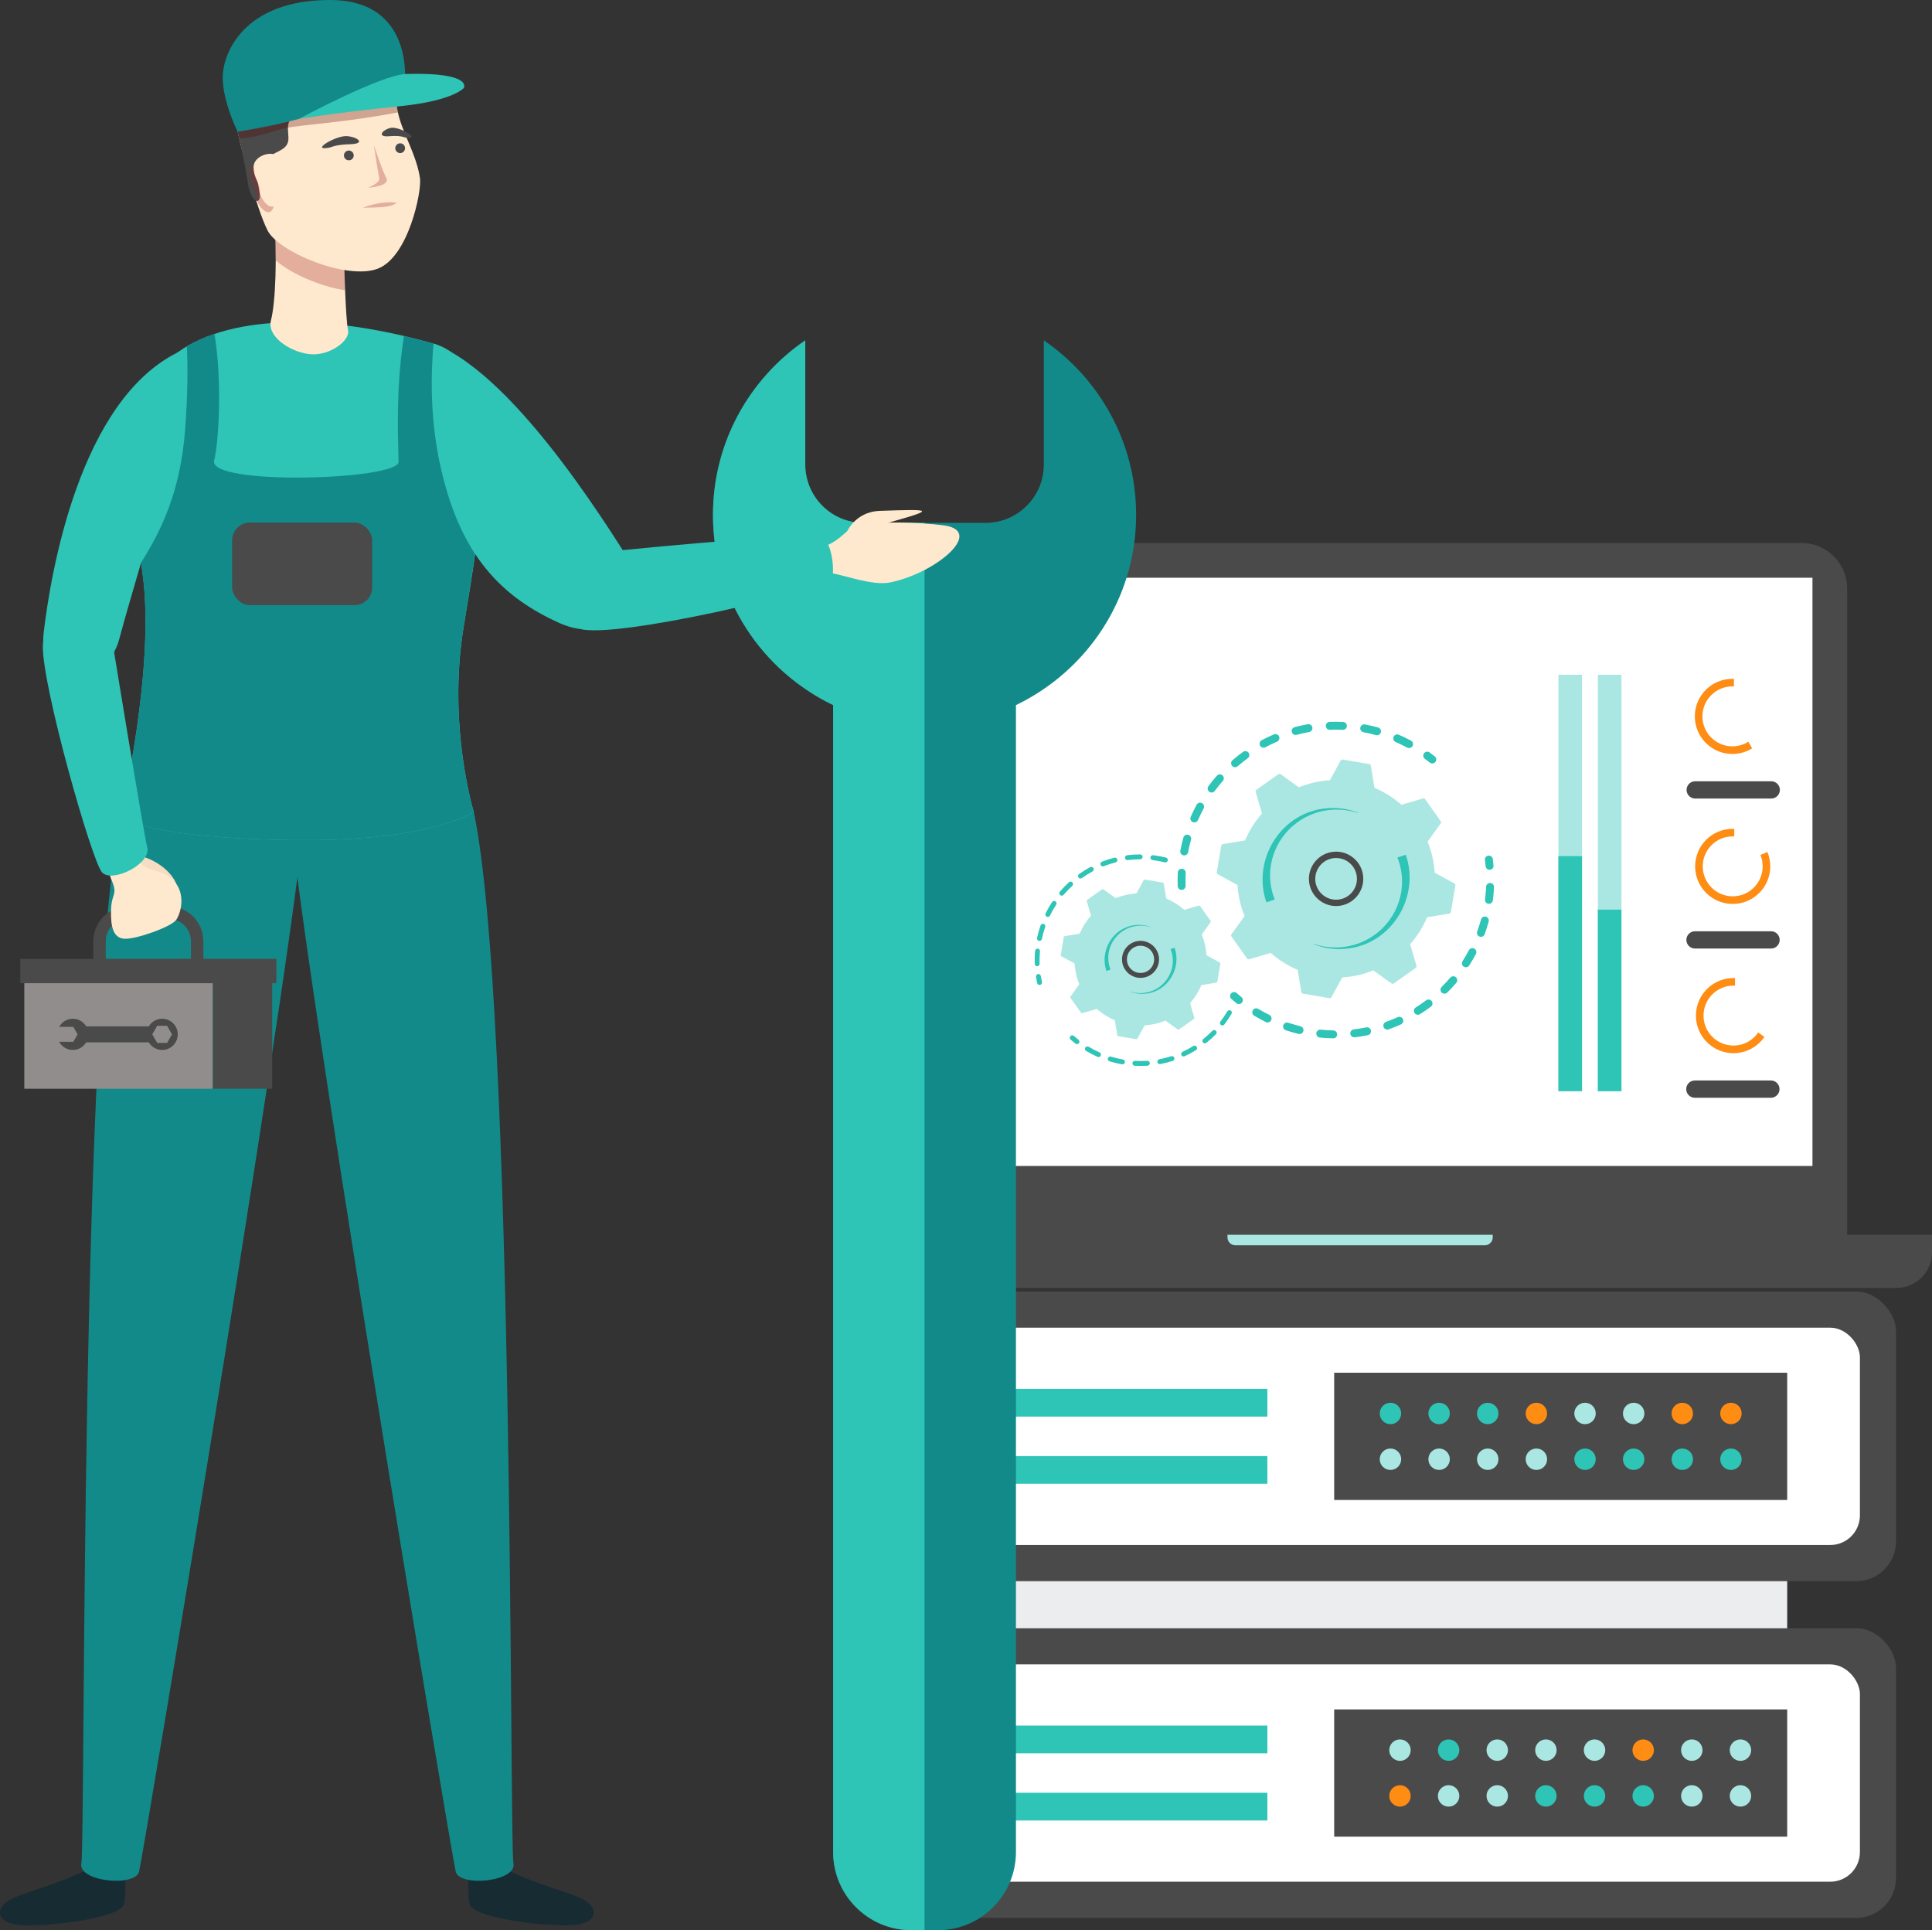
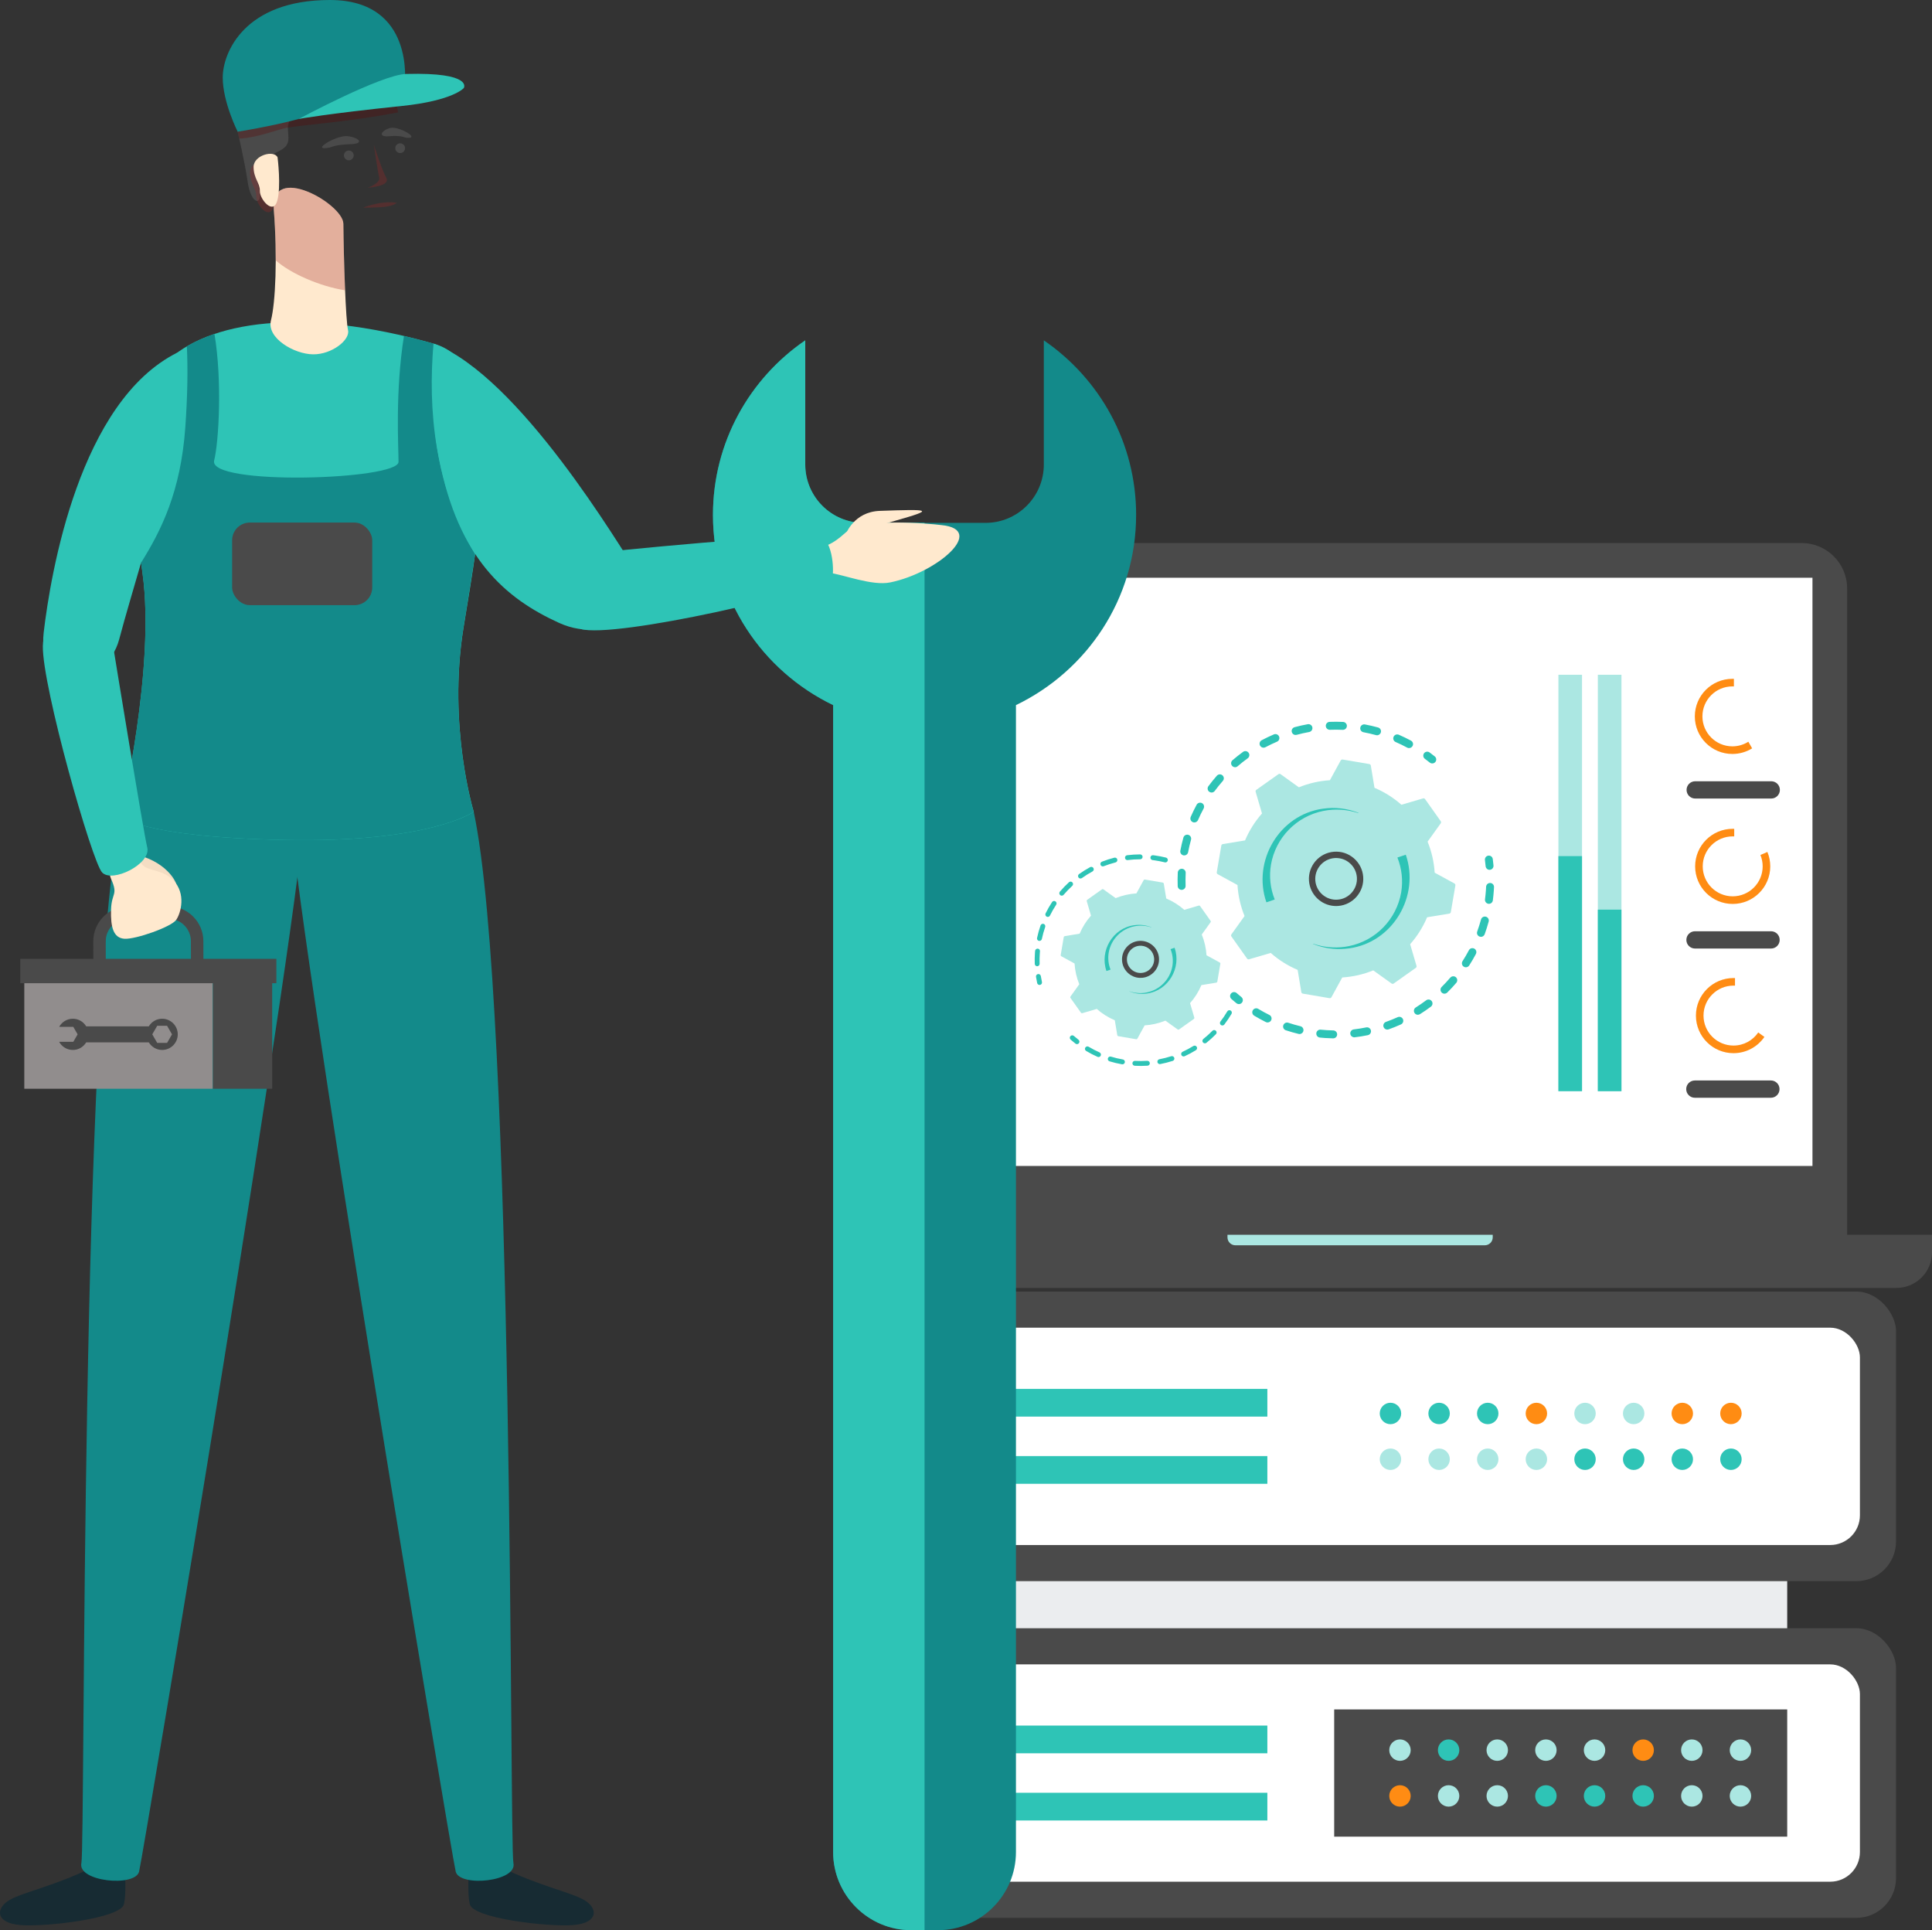
<svg xmlns="http://www.w3.org/2000/svg" id="Calque_2" viewBox="0 0 86.518 86.424">
  <rect x="0" y="0" width="86.518" height="86.424" fill="#333333" stroke="none" />
  <g id="Charte_graphique">
    <path d="M82.718,55.285v-28.936c0-1.123-.911-2.034-2.034-2.034h-38.253c-1.123,0-2.034.911-2.034,2.034v28.936l.025,2.381h44.504c.879,0,1.592-.713,1.592-1.592v-.789h-3.8Z" style="fill:#4a4a4a;" />
    <rect x="44.134" y="65.336" width="35.9" height="18.916" style="fill:#ebedef;" />
    <rect x="39.26" y="57.828" width="45.647" height="12.967" rx="1.777" ry="1.777" style="fill:#4a4a4a;" />
    <rect x="40.878" y="59.446" width="42.412" height="9.731" rx="1.329" ry="1.329" style="fill:#fff;" />
-     <rect x="59.747" y="61.463" width="20.287" height="5.697" style="fill:#4a4a4a;" />
    <rect x="44.134" y="62.186" width="12.62" height="1.241" style="fill:#2ec4b6;" />
    <rect x="44.134" y="65.195" width="12.62" height="1.241" style="fill:#2ec4b6;" />
    <circle cx="62.267" cy="63.287" r=".48" style="fill:#2ec4b6;" />
    <circle cx="66.623" cy="63.287" r=".48" style="fill:#2ec4b6;" />
    <circle cx="68.802" cy="63.287" r=".48" style="fill:#ff8c13;" />
    <circle cx="70.98" cy="63.287" r=".48" style="fill:#abe7e2;" />
    <circle cx="77.514" cy="63.287" r=".48" style="fill:#ff8c13;" />
    <circle cx="62.267" cy="65.336" r=".48" style="fill:#abe7e2;" />
    <circle cx="70.98" cy="65.336" r=".48" style="fill:#2ec4b6;" />
    <circle cx="73.158" cy="65.336" r=".48" style="fill:#2ec4b6;" />
    <circle cx="64.445" cy="63.287" r=".48" style="fill:#2ec4b6;" />
    <circle cx="73.158" cy="63.287" r=".48" style="fill:#abe7e2;" />
    <circle cx="75.336" cy="63.287" r=".48" style="fill:#ff8c13;" />
    <circle cx="64.445" cy="65.336" r=".48" style="fill:#abe7e2;" />
    <circle cx="66.623" cy="65.336" r=".48" style="fill:#abe7e2;" />
    <circle cx="68.802" cy="65.336" r=".48" style="fill:#abe7e2;" />
    <circle cx="75.336" cy="65.336" r=".48" style="fill:#2ec4b6;" />
    <circle cx="77.514" cy="65.336" r=".48" style="fill:#2ec4b6;" />
    <rect x="39.26" y="72.903" width="45.647" height="12.967" rx="1.777" ry="1.777" style="fill:#4a4a4a;" />
    <rect x="40.878" y="74.521" width="42.412" height="9.731" rx="1.329" ry="1.329" style="fill:#fff;" />
    <rect x="59.747" y="76.538" width="20.287" height="5.697" style="fill:#4a4a4a;" />
    <rect x="44.134" y="77.261" width="12.62" height="1.241" style="fill:#2ec4b6;" />
    <rect x="44.134" y="80.27" width="12.62" height="1.241" style="fill:#2ec4b6;" />
    <circle cx="77.94" cy="80.411" r=".48" style="fill:#abe7e2;" />
    <circle cx="73.584" cy="80.411" r=".48" style="fill:#2ec4b6;" />
    <circle cx="71.406" cy="80.411" r=".48" style="fill:#2ec4b6;" />
    <circle cx="69.228" cy="80.411" r=".48" style="fill:#2ec4b6;" />
    <circle cx="62.693" cy="80.411" r=".48" style="fill:#ff8c13;" />
    <circle cx="77.94" cy="78.361" r=".48" style="fill:#abe7e2;" />
    <circle cx="69.228" cy="78.361" r=".48" style="fill:#abe7e2;" />
    <circle cx="67.049" cy="78.361" r=".48" style="fill:#abe7e2;" />
    <circle cx="75.762" cy="80.411" r=".48" style="fill:#abe7e2;" />
    <circle cx="67.049" cy="80.411" r=".48" style="fill:#abe7e2;" />
    <circle cx="64.871" cy="80.411" r=".48" style="fill:#abe7e2;" />
    <circle cx="75.762" cy="78.361" r=".48" style="fill:#abe7e2;" />
    <circle cx="73.584" cy="78.361" r=".48" style="fill:#ff8c13;" />
    <circle cx="71.406" cy="78.361" r=".48" style="fill:#abe7e2;" />
    <circle cx="64.871" cy="78.361" r=".48" style="fill:#2ec4b6;" />
    <circle cx="62.693" cy="78.361" r=".48" style="fill:#abe7e2;" />
    <path d="M54.968,55.285v.116c0,.197.159.356.356.356h11.167c.197,0,.356-.159.356-.356v-.116h-11.88Z" style="fill:#abe7e2;" />
    <rect x="48.39" y="19.429" width="26.337" height="39.214" transform="translate(100.594 -22.522) rotate(90)" style="fill:#fff;" />
    <circle cx="77.593" cy="38.721" r="2.089" style="fill:#fff; opacity:.91;" />
    <path d="M78.834,38.28c.065.157.101.329.101.51,0,.741-.601,1.342-1.342,1.342-.741,0-1.342-.601-1.342-1.342,0-.741.601-1.342,1.342-1.342.023,0,.045.001.068.002v-.34c-.022-.001-.045-.001-.068-.001-.929,0-1.682.753-1.682,1.682,0,.929.753,1.682,1.682,1.682.929,0,1.682-.753,1.682-1.682,0-.229-.046-.447-.128-.646l-.312.136Z" style="fill:#ff8c13;" />
    <path d="M79.31,41.696h-3.405c-.214,0-.387.173-.387.387,0,.214.173.387.387.387h3.405c.214,0,.387-.173.387-.387,0-.214-.173-.387-.387-.387Z" style="fill:#4a4a4a;" />
    <circle cx="77.584" cy="32.006" r="2.089" style="fill:#fff; opacity:.91;" />
    <path d="M78.294,33.21c-.207.131-.452.207-.715.207-.741,0-1.342-.601-1.342-1.342,0-.741.601-1.342,1.342-1.342.023,0,.045.001.068.002v-.34c-.022-.001-.045-.001-.068-.001-.929,0-1.682.753-1.682,1.682,0,.929.753,1.682,1.682,1.682.324,0,.627-.092.884-.251l-.169-.296Z" style="fill:#ff8c13;" />
    <path d="M79.319,34.98h-3.405c-.214,0-.387.173-.387.387,0,.214.173.387.387.387h3.405c.214,0,.387-.173.387-.387,0-.214-.173-.387-.387-.387Z" style="fill:#4a4a4a;" />
    <circle cx="77.6" cy="45.471" r="2.089" style="fill:#fff; opacity:.91;" />
    <path d="M78.738,46.226c-.242.355-.648.588-1.11.588-.741,0-1.342-.601-1.342-1.342,0-.741.601-1.342,1.342-1.342.023,0,.045.001.068.002v-.34c-.022-.001-.045-.001-.068-.001-.929,0-1.682.753-1.682,1.682,0,.929.753,1.682,1.682,1.682.575,0,1.082-.288,1.385-.728l-.275-.199Z" style="fill:#ff8c13;" />
    <path d="M75.898,49.151h3.405c.214,0,.387-.173.387-.387,0-.214-.173-.387-.387-.387h-3.405c-.214,0-.387.173-.387.387,0,.214.173.387.387.387Z" style="fill:#4a4a4a;" />
    <path d="M52.904,39.843c-.089-.006-.162-.079-.165-.171-.007-.2-.006-.404.004-.605.005-.098.088-.173.186-.169.001 0.0.002 0.0.003 0.0.096.007.17.089.165.186-.009.191-.01.385-.004.575.004.098-.073.18-.171.184-.006 0-.013 0-.019-0ZM53.02,38.301c-.007-0-.014-.001-.021-.003-.096-.018-.16-.111-.142-.207.037-.198.083-.396.137-.589.026-.094.124-.15.218-.124.094.026.15.124.124.218-.051.184-.095.372-.13.56-.017.089-.098.15-.186.144ZM53.473,36.824c-.02-.001-.04-.006-.059-.014-.09-.039-.131-.144-.092-.234.08-.184.169-.367.265-.544.047-.086.154-.118.241-.072.086.047.118.154.072.241-.091.168-.175.342-.251.517-.031.071-.102.111-.175.106ZM54.245,35.484c-.033-.002-.065-.013-.093-.034-.079-.058-.096-.169-.038-.248.119-.162.247-.32.38-.471.065-.073.177-.081.25-.016.074.065.081.177.016.25-.126.143-.247.294-.361.448-.037.051-.097.076-.155.072ZM55.296,34.35c-.046-.003-.09-.024-.122-.061-.064-.074-.056-.186.018-.25.152-.131.312-.257.474-.375.079-.058.19-.04.248.04.057.079.04.19-.04.248-.155.112-.307.232-.451.357-.037.032-.083.046-.128.043ZM56.572,33.477c-.059-.004-.115-.038-.145-.094-.046-.087-.013-.194.073-.24.177-.094.361-.182.546-.261.09-.038.194.003.233.094.038.09-.003.194-.094.233-.176.075-.35.158-.519.248-.03.016-.063.023-.095.02ZM63.088,33.495c-.025-.002-.049-.008-.072-.021-.168-.09-.342-.175-.517-.251-.09-.039-.131-.143-.092-.233.039-.09.143-.131.233-.093.185.08.368.169.545.264.086.046.119.154.072.24-.034.063-.101.098-.168.093ZM58.008,32.908c-.073-.005-.139-.056-.159-.131-.026-.095.03-.192.125-.218.194-.053.392-.097.59-.133.097-.017.189.047.206.143.017.096-.047.189-.143.206-.188.034-.376.076-.56.126-.02.005-.039.007-.058.006ZM61.653,32.92c-.012-.001-.023-.003-.035-.006-.184-.051-.373-.094-.56-.129-.096-.018-.16-.111-.142-.207.018-.096.111-.16.207-.142.198.037.396.082.59.136.095.026.15.124.124.218-.023.083-.1.136-.183.13ZM59.536,32.675c-.089-.006-.162-.079-.165-.17-.004-.098.073-.18.17-.184.201-.008.404-.007.605.003.001 0.0.003 0.0.004 0.0.096.007.17.089.165.185-.005.098-.088.174-.186.169-.191-.009-.384-.01-.575-.002-.006 0-.013 0-.019-0Z" style="fill:#2ec4b6;" />
    <path d="M64.127,34.183c-.035-.002-.069-.015-.099-.039-.071-.057-.145-.114-.219-.168-.079-.058-.096-.169-.038-.248.058-.079.169-.096.248-.038.078.057.156.117.231.177.076.061.089.173.028.249-.038.047-.095.07-.151.066Z" style="fill:#2ec4b6;" />
    <path d="M66.694,38.946c-.085-.006-.156-.073-.165-.161-.008-.091-.019-.184-.031-.275-.013-.097.055-.186.152-.199.098-.013.186.055.199.152.013.096.024.193.032.289.009.098-.063.184-.161.193-.01.001-.019.001-.028 0Z" style="fill:#2ec4b6;" />
    <path d="M59.351,46.477c-.081-.006-.163-.012-.245-.021-.098-.01-.169-.097-.159-.195.01-.098.097-.169.194-.159.189.019.378.031.565.034.098.002.176.083.174.181-.002.098-.083.176-.181.174-.115-.002-.233-.007-.349-.015ZM58.183,46.298c-.01-.001-.02-.002-.03-.005-.192-.046-.385-.102-.573-.164-.093-.031-.143-.131-.112-.224.031-.093.132-.144.224-.112.178.059.361.112.544.156.095.023.154.119.131.214-.021.085-.1.141-.184.135ZM60.633,46.444c-.083-.006-.154-.07-.164-.156-.012-.097.058-.186.155-.197.186-.022.374-.053.558-.09.096-.02.19.042.21.138.02.096-.042.19-.138.21-.194.04-.392.072-.588.095-.011.001-.022.002-.033.001ZM56.752,45.78c-.022-.002-.045-.007-.066-.018-.177-.088-.353-.184-.522-.286-.084-.051-.111-.16-.06-.244.051-.084.16-.111.244-.06.161.097.328.188.496.271.088.043.124.15.081.238-.033.066-.102.103-.171.099ZM62.113,46.099c-.068-.005-.131-.049-.155-.118-.033-.092.016-.194.108-.227.177-.063.353-.134.525-.211.089-.04.194-.001.235.089.04.089.001.194-.089.235-.18.082-.366.156-.552.222-.024.008-.048.011-.071.01ZM63.482,45.436c-.055-.004-.107-.033-.138-.083-.052-.083-.027-.193.056-.245.159-.1.316-.208.466-.32.078-.059.19-.043.248.035.059.078.043.19-.035.248-.158.119-.323.232-.491.337-.033.021-.07.029-.106.027ZM64.674,44.491c-.042-.003-.082-.02-.114-.052-.069-.07-.068-.182.001-.251.134-.132.263-.272.385-.414.064-.074.176-.083.25-.02.074.064.083.176.02.25-.128.15-.265.297-.405.436-.038.037-.088.054-.137.051ZM65.632,43.309c-.029-.002-.058-.011-.084-.028-.083-.053-.106-.163-.054-.245.102-.158.197-.323.285-.489.046-.087.153-.12.24-.074.087.046.12.153.074.24-.092.175-.193.348-.3.515-.036.056-.099.085-.162.081ZM66.307,41.945c-.016-.001-.033-.004-.049-.01-.092-.033-.14-.135-.106-.227.064-.176.121-.358.17-.539.026-.095.123-.15.218-.125.095.026.151.123.125.218-.052.191-.112.382-.179.568-.028.076-.102.122-.179.117ZM66.665,40.467c-.004-0-.007-.001-.011-.001-.097-.013-.166-.102-.153-.199.018-.137.031-.277.041-.414.003-.05.006-.1.008-.149.005-.098.088-.174.185-.169.099.003.174.088.169.185-.002.052-.005.105-.009.157-.01.145-.024.292-.043.436-.012.094-.095.161-.188.154Z" style="fill:#2ec4b6;" />
    <path d="M55.467,44.957c-.035-.002-.07-.015-.099-.039-.075-.06-.15-.124-.222-.188-.074-.065-.081-.177-.016-.25.065-.074.177-.081.25-.016.069.061.14.121.211.178.076.062.088.173.026.25-.038.047-.094.069-.15.065Z" style="fill:#2ec4b6;" />
    <path d="M55.845,42.919c.02.029.057.042.091.032l.969-.284c.353.312.759.57,1.206.759l.164.995c.006.035.033.062.068.068l1.194.203c.035.006.07-.011.087-.042l.484-.885c.484-.03.952-.139,1.389-.317l.82.588c.029.021.067.021.096 0l.988-.7c.029-.02.042-.057.032-.091l-.284-.969c.312-.353.57-.759.759-1.206l.995-.164c.035-.006.062-.033.068-.068l.203-1.194c.006-.035-.011-.07-.042-.087l-.885-.484c-.03-.484-.139-.952-.317-1.389l.588-.82c.021-.029.021-.067 0-.096l-.7-.988c-.02-.029-.057-.042-.091-.032l-.969.284c-.353-.312-.759-.57-1.206-.759l-.164-.995c-.006-.035-.033-.062-.068-.068l-1.194-.203c-.035-.006-.07.011-.087.042l-.484.885c-.484.03-.952.139-1.389.317l-.82-.588c-.029-.021-.067-.021-.096-0l-.988.7c-.029.02-.042.057-.032.091l.284.969c-.312.353-.57.759-.759,1.206l-.995.164c-.035.006-.062.033-.068.068l-.203,1.194c-.006.035.011.07.042.087l.885.484c.03.484.139.952.317,1.389l-.588.82c-.021.029-.021.067-0.0.096l.7.988Z" style="fill:#abe7e2;" />
    <path d="M59.749,40.564c-.592-.04-1.082-.51-1.13-1.119-.053-.669.449-1.256,1.118-1.309.324-.026.639.077.886.288.247.211.398.506.423.83.053.669-.449,1.256-1.118,1.309-.06.005-.12.005-.179.001ZM59.897,38.419c-.046-.003-.092-.003-.138.001-.513.04-.897.491-.857,1.004.04.513.491.898,1.004.857.513-.04.897-.491.857-1.004-.02-.249-.135-.475-.324-.636-.154-.132-.342-.208-.541-.221Z" style="fill:#4a4a4a;" />
    <path id="Tracé_19309" d="M57.084,40.274c-.198-.495-.256-1.034-.168-1.56.21-1.21,1.143-2.166,2.348-2.406.521-.104,1.061-.07,1.565.099l.005-.013c-.504-.199-1.05-.263-1.586-.186-1.963.267-3.176,2.347-2.537,4.193l.374-.127Z" style="fill:#2ec4b6;" />
    <path id="Tracé_19310" d="M58.803,42.265c.059.024.119.046.179.067.461.155.952.199,1.434.13,1.963-.266,3.176-2.347,2.537-4.194l-.375.127c.198.495.257,1.035.169,1.561-.21,1.21-1.143,2.166-2.347,2.407-.468.093-.95.075-1.41-.052-.061-.017-.122-.036-.182-.057" style="fill:#2ec4b6;" />
    <path d="M46.546,44.1c-.047-.003-.089-.037-.1-.086-.02-.091-.038-.184-.052-.276-.01-.06.031-.116.091-.125.06-.01.116.031.125.091.014.088.031.176.05.263.013.059-.024.118-.083.131-.011.002-.021.003-.031.002Z" style="fill:#2ec4b6;" />
    <path d="M46.44,43.263c-.055-.004-.1-.049-.102-.106-.005-.16-.003-.322.008-.482.002-.034.005-.067.008-.101.005-.06.062-.102.119-.1.06.005.105.059.099.119-.003.032-.005.065-.008.097-.01.152-.013.307-.008.46.002.061-.045.111-.106.113-.004 0-.008 0-.011-0ZM46.541,42.129c-.005-0-.01-.001-.016-.002-.059-.013-.097-.071-.084-.13.041-.19.093-.379.157-.562.02-.057.083-.087.139-.068.057.02.087.082.068.139-.06.175-.111.355-.149.536-.012.054-.061.09-.114.086ZM46.914,41.054c-.014-.001-.028-.005-.041-.011-.054-.027-.077-.093-.05-.147.086-.174.183-.344.29-.507.033-.051.101-.065.152-.031.051.033.065.101.031.152-.102.155-.195.317-.277.483-.02.041-.063.064-.106.061ZM47.54,40.103c-.023-.002-.045-.01-.064-.026-.046-.039-.052-.109-.012-.155.126-.148.262-.289.405-.42.045-.041.114-.038.155.007.041.045.038.114-.007.155-.136.125-.266.26-.386.4-.023.027-.057.041-.091.038ZM48.379,39.334c-.032-.002-.062-.018-.082-.046-.035-.049-.024-.118.026-.153.158-.113.325-.216.495-.309.053-.029.12-.009.149.044s.009.12-.044.149c-.163.088-.321.187-.472.295-.021.015-.047.022-.071.02ZM49.379,38.792c-.041-.003-.079-.029-.095-.069-.022-.056.006-.12.062-.142.181-.071.367-.131.555-.179.059-.015.118.021.133.079.015.059-.021.118-.079.133-.179.046-.357.103-.529.17-.016.006-.032.008-.047.007ZM50.481,38.511c-.051-.003-.095-.043-.101-.096-.008-.06.035-.115.095-.123.192-.024.388-.037.582-.037.061.001.11.049.11.109 0.0.061-.049.11-.109.11-.186 0-.372.012-.555.035-.007.001-.014.001-.021.001ZM52.18,38.613c-.006-0-.013-.001-.019-.003-.155-.039-.315-.069-.475-.091-.024-.003-.048-.007-.072-.009-.06-.007-.103-.062-.096-.122.007-.06.062-.105.122-.096.025.003.051.006.076.01.168.023.335.055.498.096.059.015.095.074.08.133-.013.052-.062.086-.114.083Z" style="fill:#2ec4b6;" />
    <path d="M50.814,47.718c-.06-.004-.105-.055-.102-.115.003-.06.055-.107.115-.103.182.01.366.009.547-.003.06-.003.113.042.117.102.004.06-.042.113-.102.117-.19.013-.383.014-.574.003-0-0-.001-0-.001-0ZM50.257,47.654c-.004-0-.008-.001-.012-.001-.188-.033-.376-.078-.558-.133-.058-.018-.091-.079-.073-.137.018-.058.079-.09.137-.073.174.053.353.096.533.127.06.01.099.067.089.127-.01.056-.06.094-.115.09ZM51.931,47.644c-.048-.003-.091-.039-.1-.089-.011-.059.028-.117.087-.128.179-.034.358-.08.53-.135.058-.018.119.013.138.071.019.058-.013.119-.071.138-.181.058-.368.106-.556.142-.01.002-.019.002-.028.002ZM49.186,47.328c-.012-.001-.025-.004-.037-.009-.175-.077-.346-.166-.51-.264-.052-.031-.069-.098-.038-.15.031-.052.098-.069.15-.038.156.094.32.178.486.252.055.025.08.089.056.145-.019.043-.063.068-.108.065ZM52.996,47.301c-.039-.003-.075-.026-.092-.063-.025-.055-.001-.12.054-.145.165-.076.327-.163.482-.259.052-.032.119-.016.151.036.032.052.016.119-.036.151-.162.1-.332.192-.506.271-.017.008-.036.011-.053.01ZM53.948,46.714c-.03-.002-.058-.016-.078-.041-.038-.047-.03-.116.017-.154.142-.114.279-.237.407-.367.042-.043.112-.044.155-.001.043.042.044.112.001.155-.133.136-.277.265-.426.385-.022.018-.049.026-.076.024ZM54.732,45.914c-.021-.001-.041-.009-.059-.022-.048-.037-.057-.106-.02-.154.111-.144.214-.297.307-.454.031-.052.098-.069.15-.039.052.031.069.098.039.15-.097.164-.205.324-.321.476-.023.03-.059.045-.094.043Z" style="fill:#2ec4b6;" />
    <path d="M48.221,46.75c-.021-.001-.042-.009-.06-.023-.074-.058-.147-.118-.216-.179-.045-.04-.05-.109-.01-.155.04-.045.109-.05.155-.01.066.058.135.115.206.171.048.037.056.106.019.154-.023.03-.059.044-.094.042Z" style="fill:#2ec4b6;" />
    <path d="M48.407,45.343c.014.019.038.028.061.021l.648-.19c.236.209.508.382.807.508l.11.666c.004.023.022.042.045.046l.799.136c.023.004.047-.007.058-.028l.324-.592c.324-.02.637-.093.929-.212l.549.394c.019.014.045.014.064 0l.661-.469c.019-.014.028-.038.021-.061l-.19-.648c.209-.236.382-.508.508-.807l.666-.11c.023-.004.042-.022.046-.045l.136-.799c.004-.023-.007-.047-.028-.058l-.592-.324c-.02-.324-.093-.637-.212-.929l.394-.549c.014-.019.014-.045 0-.064l-.469-.661c-.014-.019-.038-.028-.061-.021l-.648.19c-.236-.209-.508-.382-.807-.508l-.11-.666c-.004-.023-.022-.042-.045-.046l-.799-.136c-.023-.004-.047.007-.058.028l-.324.592c-.324.02-.637.093-.929.212l-.549-.394c-.019-.014-.045-.014-.064-0l-.661.469c-.019.014-.028.038-.021.061l.19.648c-.209.236-.382.508-.508.807l-.666.11c-.023.004-.042.022-.046.045l-.136.799c-.004.023.007.047.028.058l.592.324c.02.324.093.637.212.929l-.394.549c-.014.019-.014.045-0.0.064l.469.661Z" style="fill:#abe7e2;" />
    <path d="M51.017,43.782c-.176-.012-.344-.08-.481-.197-.168-.144-.271-.345-.288-.565-.036-.456.306-.856.761-.892.456-.035.856.306.892.761.017.221-.052.435-.196.604-.144.168-.345.271-.565.288-.041.003-.082.003-.123.001ZM51.117,42.346c-.029-.002-.059-.002-.09 0-.335.027-.586.321-.56.656.013.162.088.31.212.416.124.106.282.157.444.144h0c.162-.013.31-.088.416-.212.106-.124.157-.282.144-.444-.024-.305-.27-.54-.566-.561Z" style="fill:#4a4a4a;" />
    <path id="Tracé_19309-2" d="M49.732,43.414c-.097-.242-.125-.506-.082-.763.103-.592.559-1.059,1.148-1.177.255-.051.519-.034.765.049l.002-.006c-.246-.097-.514-.129-.776-.091-.96.13-1.553,1.148-1.241,2.05l.183-.062Z" style="fill:#2ec4b6;" />
    <path id="Tracé_19310-2" d="M50.572,44.388c.029.012.058.022.088.033.226.076.466.097.701.064.96-.13,1.553-1.148,1.24-2.05l-.183.062c.097.242.126.506.082.763-.103.592-.559,1.059-1.148,1.177-.229.046-.465.037-.689-.025-.03-.008-.06-.018-.089-.028" style="fill:#2ec4b6;" />
    <rect x="69.788" y="30.212" width="1.057" height="18.645" style="fill:#abe7e2;" />
    <rect x="71.554" y="30.212" width="1.057" height="18.645" style="fill:#abe7e2;" />
    <rect x="69.788" y="38.332" width="1.057" height="10.524" style="fill:#2ec4b6;" />
    <rect x="71.554" y="40.728" width="1.057" height="8.129" style="fill:#2ec4b6;" />
    <path d="M50.878,23.06c0-3.25-1.64-6.113-4.134-7.821l-0,5.56c0,1.443-1.17,2.612-2.612,2.612l-5.459.001c-1.443 0-2.612-1.17-2.613-2.612l0-5.56c-2.494,1.707-4.133,4.57-4.133,7.82-0,3.76,2.206,6.98,5.381,8.511l-0,51.35c0,1.934,1.568,3.503,3.502,3.502l1.184-0c1.934 0,3.502-1.568,3.502-3.502l0-51.35c3.174-1.531,5.38-4.75,5.381-8.511Z" style="fill:#138a8a;" />
    <path d="M41.402,23.411l-2.729 0c-1.442-0-2.612-1.17-2.612-2.613l-0-5.559c-2.494,1.707-4.133,4.57-4.133,7.82-0,3.76,2.207,6.979,5.381,8.511l-0,51.35c0,1.934,1.568,3.503,3.502,3.502l.592.001-0-63.012Z" style="fill:#2ec4b6;" />
    <path d="M22.391,83.579c1.72.862,3.185,1.142,3.786,1.502.601.36.631,1.022-.511,1.112-1.142.09-4.477-.301-4.627-.931-.15-.631,0-2.133,0-2.133,0,0,.612.08,1.352.451Z" style="fill:#172b33;" />
    <path d="M4.197,83.579c-1.72.862-3.185,1.142-3.786,1.502-.601.36-.631,1.022.511,1.112,1.142.09,4.477-.301,4.627-.931.15-.631,0-2.133,0-2.133,0,0-.612.08-1.352.451Z" style="fill:#172b33;" />
    <path d="M21.214,36.346c1.838,8.593,1.597,46.242,1.778,47.073.18.831-2.404,1.086-2.584.383-.18-.703-7.392-43.766-7.452-48.014-.06-4.249,8.258.559,8.258.559Z" style="fill:#138a8a;" />
    <path d="M5.41,36.527c-1.838,8.593-1.585,46.062-1.766,46.892s2.404,1.086,2.584.383c.18-.703,7.391-43.766,7.451-48.014.06-4.249-8.27.739-8.27.739Z" style="fill:#138a8a;" />
    <path d="M19.429,15.389c3.443.977,2.047,8.293,1.329,12.71-.719,4.417.457,8.248.457,8.248,0,0-1.937,1.397-8.49,1.262-6.553-.135-7.314-1.082-7.314-1.082,0,0,1.564-6.625.972-10.862-.592-4.236-.888-7.527,1.015-9.419,1.902-1.893,6.168-2.519,12.032-.856Z" style="fill:#2ec4b6;" />
    <path d="M6.382,25.665c-.007-.05-.058-.42-.065-.47.903-1.445,1.778-3.186,1.982-6.065.1-1.415.118-2.62.069-3.623.37-.219.775-.398,1.236-.555.354,2.116.193,4.831-.014,5.669-.28,1.136,8.257.874,8.257.058,0-.662-.157-3.12.243-5.636.434.102.869.215,1.323.343-.252,2.918.025,6.287,1.863,9.428-.147.982-.385,2.448-.521,3.285-.719,4.417.457,8.248.457,8.248,0,0-1.937,1.397-8.49,1.262-6.553-.135-7.314-1.082-7.314-1.082,0,0,1.564-6.625.972-10.862Z" style="fill:#138a8a;" />
    <rect x="10.395" y="23.397" width="6.274" height="3.699" rx=".793" ry=".793" style="fill:#4a4a4a;" />
    <path d="M19.429,15.389c3.848,1.482,8.324,9.09,9.117,10.275.793,1.184-1.13,3.311-3.516,2.223-2.387-1.087-4.498-2.878-5.368-7.34-.464-2.375-.232-5.158-.232-5.158Z" style="fill:#2ec4b6;" />
    <path d="M35.812,24.47c.919.173,1.362.002,2.079-.644.717-.645,3.65-.393,4.276-.315,2.012.202-.171,2.124-2.294,2.565-.827.172-2.129-.364-2.776-.435s-1.709-.296-1.817-.358.531-.813.531-.813Z" style="fill:#ffe9ce;" />
    <path d="M5.885,38.222c1.551.275,2.067,1.306,2.025,1.476-.042.17-.919.747-1.546-.11-.626-.857-.479-1.366-.479-1.366Z" style="fill:#f4ddc3;" />
    <path d="M26.495,24.789c.223-.074,9.557-.959,10.2-.784.644.175.663,1.75.562,1.871-.377.584-9.748,2.743-11.267,2.283,0,0-1.355-2.757.505-3.371Z" style="fill:#2ec4b6;" />
    <path d="M40.119,23.307c1.778-.504,1.532-.511-.719-.433-1.164.041-1.525,1.036-1.535,1.08s1.241-.36,2.255-.647Z" style="fill:#ffe9ce;" />
    <path d="M7.957,15.78c-4.404,2.181-5.685,9.876-6,12.535-.316,2.659,2.794,2.518,3.38.312s1.415-4.672,2.001-7.376c.586-2.704.619-5.471.619-5.471Z" style="fill:#2ec4b6;" />
    <rect x="9.531" y="42.956" width="2.658" height="5.791" transform="translate(21.72 91.704) rotate(-180)" style="fill:#4a4a4a;" />
    <path d="M9.109,43.032l-.558.001-.002-.892c-.001-.555-.453-1.006-1.008-1.005l-1.801.003c-.555.001-1.006.453-1.005,1.008l.002.892-.558.001-.002-.892c-.001-.863.699-1.566,1.562-1.567l1.801-.003c.863-.001,1.566.699,1.567,1.562l.002.892Z" style="fill:#4a4a4a;" />
    <rect x="1.088" y="42.956" width="8.433" height="5.791" transform="translate(10.609 91.704) rotate(-180)" style="fill:#918d8d;" />
    <rect x=".909" y="42.93" width="11.469" height="1.091" transform="translate(13.286 86.952) rotate(-180)" style="fill:#4a4a4a;" />
    <path d="M2.649,46.646c.118.218.349.365.614.365.254,0,.475-.137.597-.34h2.804c.122.203.343.34.597.34.386,0,.699-.313.699-.699,0-.386-.313-.699-.699-.699-.254,0-.475.137-.597.34h-2.804c-.122-.203-.343-.34-.597-.34-.265,0-.496.148-.614.365h.261l0.0 0h.373l.193.334-.193.334h-.634ZM6.819,46.312l.221-.383h.442l.221.383-.221.383h-.442l-.221-.383Z" style="fill:#4a4a4a;" />
    <path d="M6.275,38.526c.144.545.928.306,1.493.894s.339,1.448.124,1.764c-.215.317-1.821.882-2.319.848-.498-.034-.622-.52-.6-1.301s.334-.634-.003-1.391c-.337-.758,1.202-1.199,1.303-.814Z" style="fill:#ffe9ce;" />
    <path d="M5.099,29.132s1.319,8.09,1.496,8.819c.177.729-1.567,1.598-2.023,1.112-.456-.486-2.688-8.342-2.653-10.14.036-1.799,2.63-1.416,3.18.209Z" style="fill:#2ec4b6;" />
    <path d="M15.376,10.017c.016,1.632.106,4.337.209,4.764.104.427-.708,1.09-1.56,1.084-.852-.006-2.094-.73-1.891-1.52s.294-2.828.127-4.959,3.106-.252,3.115.631Z" style="fill:#ffe9ce;" />
    <path d="M15.376,10.017c.009.861.038,2.015.079,2.982-1.15-.182-2.45-.759-3.106-1.341.001-.706-.025-1.482-.087-2.272-.167-2.131,3.106-.252,3.115.631Z" style="fill:#a12525; opacity:.3;" />
-     <path d="M14.518.85c2.511-.599,3.297,2.469,3.244,3.573-.053,1.104.851,2.25,1.045,3.549.088.592-.519,3.557-1.909,4.065s-4.42-.756-4.912-1.711-1.338-4.033-1.648-6.002c-.31-1.968.699-2.644,4.18-3.474Z" style="fill:#ffe9ce;" />
    <path d="M16.743,6.487s.35,1.097.556,1.478c.207.381-.827.441-.827.441,0,0,.572-.203.509-.457-.064-.254-.239-1.463-.239-1.463Z" style="fill:#a12525; opacity:.3;" />
    <path d="M17.76,9.077c-.727-.104-1.5.22-1.5.22,0,0,.787.011,1.118-.058s.383-.162.383-.162Z" style="fill:#a12525; opacity:.3;" />
    <path d="M15.402,6.959c0,.121.098.219.219.219.121,0,.219-.098.219-.219,0-.121-.098-.219-.219-.219-.121,0-.219.098-.219.219Z" style="fill:#4a4a4a;" />
    <circle cx="17.92" cy="6.635" r=".219" style="fill:#4a4a4a;" />
    <path d="M14.771,6.605c.07-.014.238-.128.914-.148.676-.019.379-.306-.125-.361-.503-.056-1.735.699-.789.509Z" style="fill:#4a4a4a;" />
    <path d="M18.154,6.159c-.056-.007-.202-.105-.734-.059s-.333-.267.054-.37c.388-.103,1.444.529.68.43Z" style="fill:#4a4a4a;" />
    <path d="M13.551,4.559c-.792,1.007-.656.97-.634,1.61.023.641-.724.561-1.12,1.082-.396.52-.26.826-.17,1.391s-.39.496-.535-.492-.45-2.253-.45-2.253c0,0-.237-.92.6-1.497s2.308.158,2.308.158Z" style="fill:#4a4a4a;" />
    <path d="M10.508,4.503c3.376-.401,5.647-.837,7.158-1.021.077.367.108.702.096.941-.01.201.02.403.063.607-2.081.414-4.46.583-4.976.688-.467.095-1.336.453-2.135.488-.005-.022-.012-.054-.017-.074-.016-.069-.033-.139-.048-.207-.002-.009-.006-.027-.006-.027,0,0-.004-.019-.01-.05-.104-.468-.191-.915-.261-1.327.049-.006.085-.012.135-.018Z" style="fill:#5e0000; opacity:.3;" />
    <path d="M18.122,3.786S18.61,0,14.774,0s-4.8,2.366-4.8,3.47c0,1.104.669,2.427.669,2.427,0,0,1.521-.24,2.734-.571.935-.255,1.588-.607,1.822-.685,1.49-.496,2.922-.856,2.922-.856Z" style="fill:#138a8a;" />
    <path d="M18.188,3.311c3.027-.08,2.581.632,2.581.632,0,0-.473.563-2.772.802-3.34.346-4.619.581-4.619.581,0,0,3.699-1.986,4.81-2.015Z" style="fill:#2ec4b6;" />
    <path d="M12.273,7.298c-.157-.349-1.075-.1-1.075.425,0,.525.289.714.28,1.077-.009.364.588,1.086.776.454.188-.633.018-1.956.018-1.956Z" style="fill:#a12525; opacity:.3;" />
    <path d="M12.431,7.048c-.157-.349-1.075-.1-1.075.425s.289.714.28,1.077c-.009.364.588,1.086.776.454.188-.633.018-1.956.018-1.956Z" style="fill:#ffe9ce;" />
  </g>
</svg>